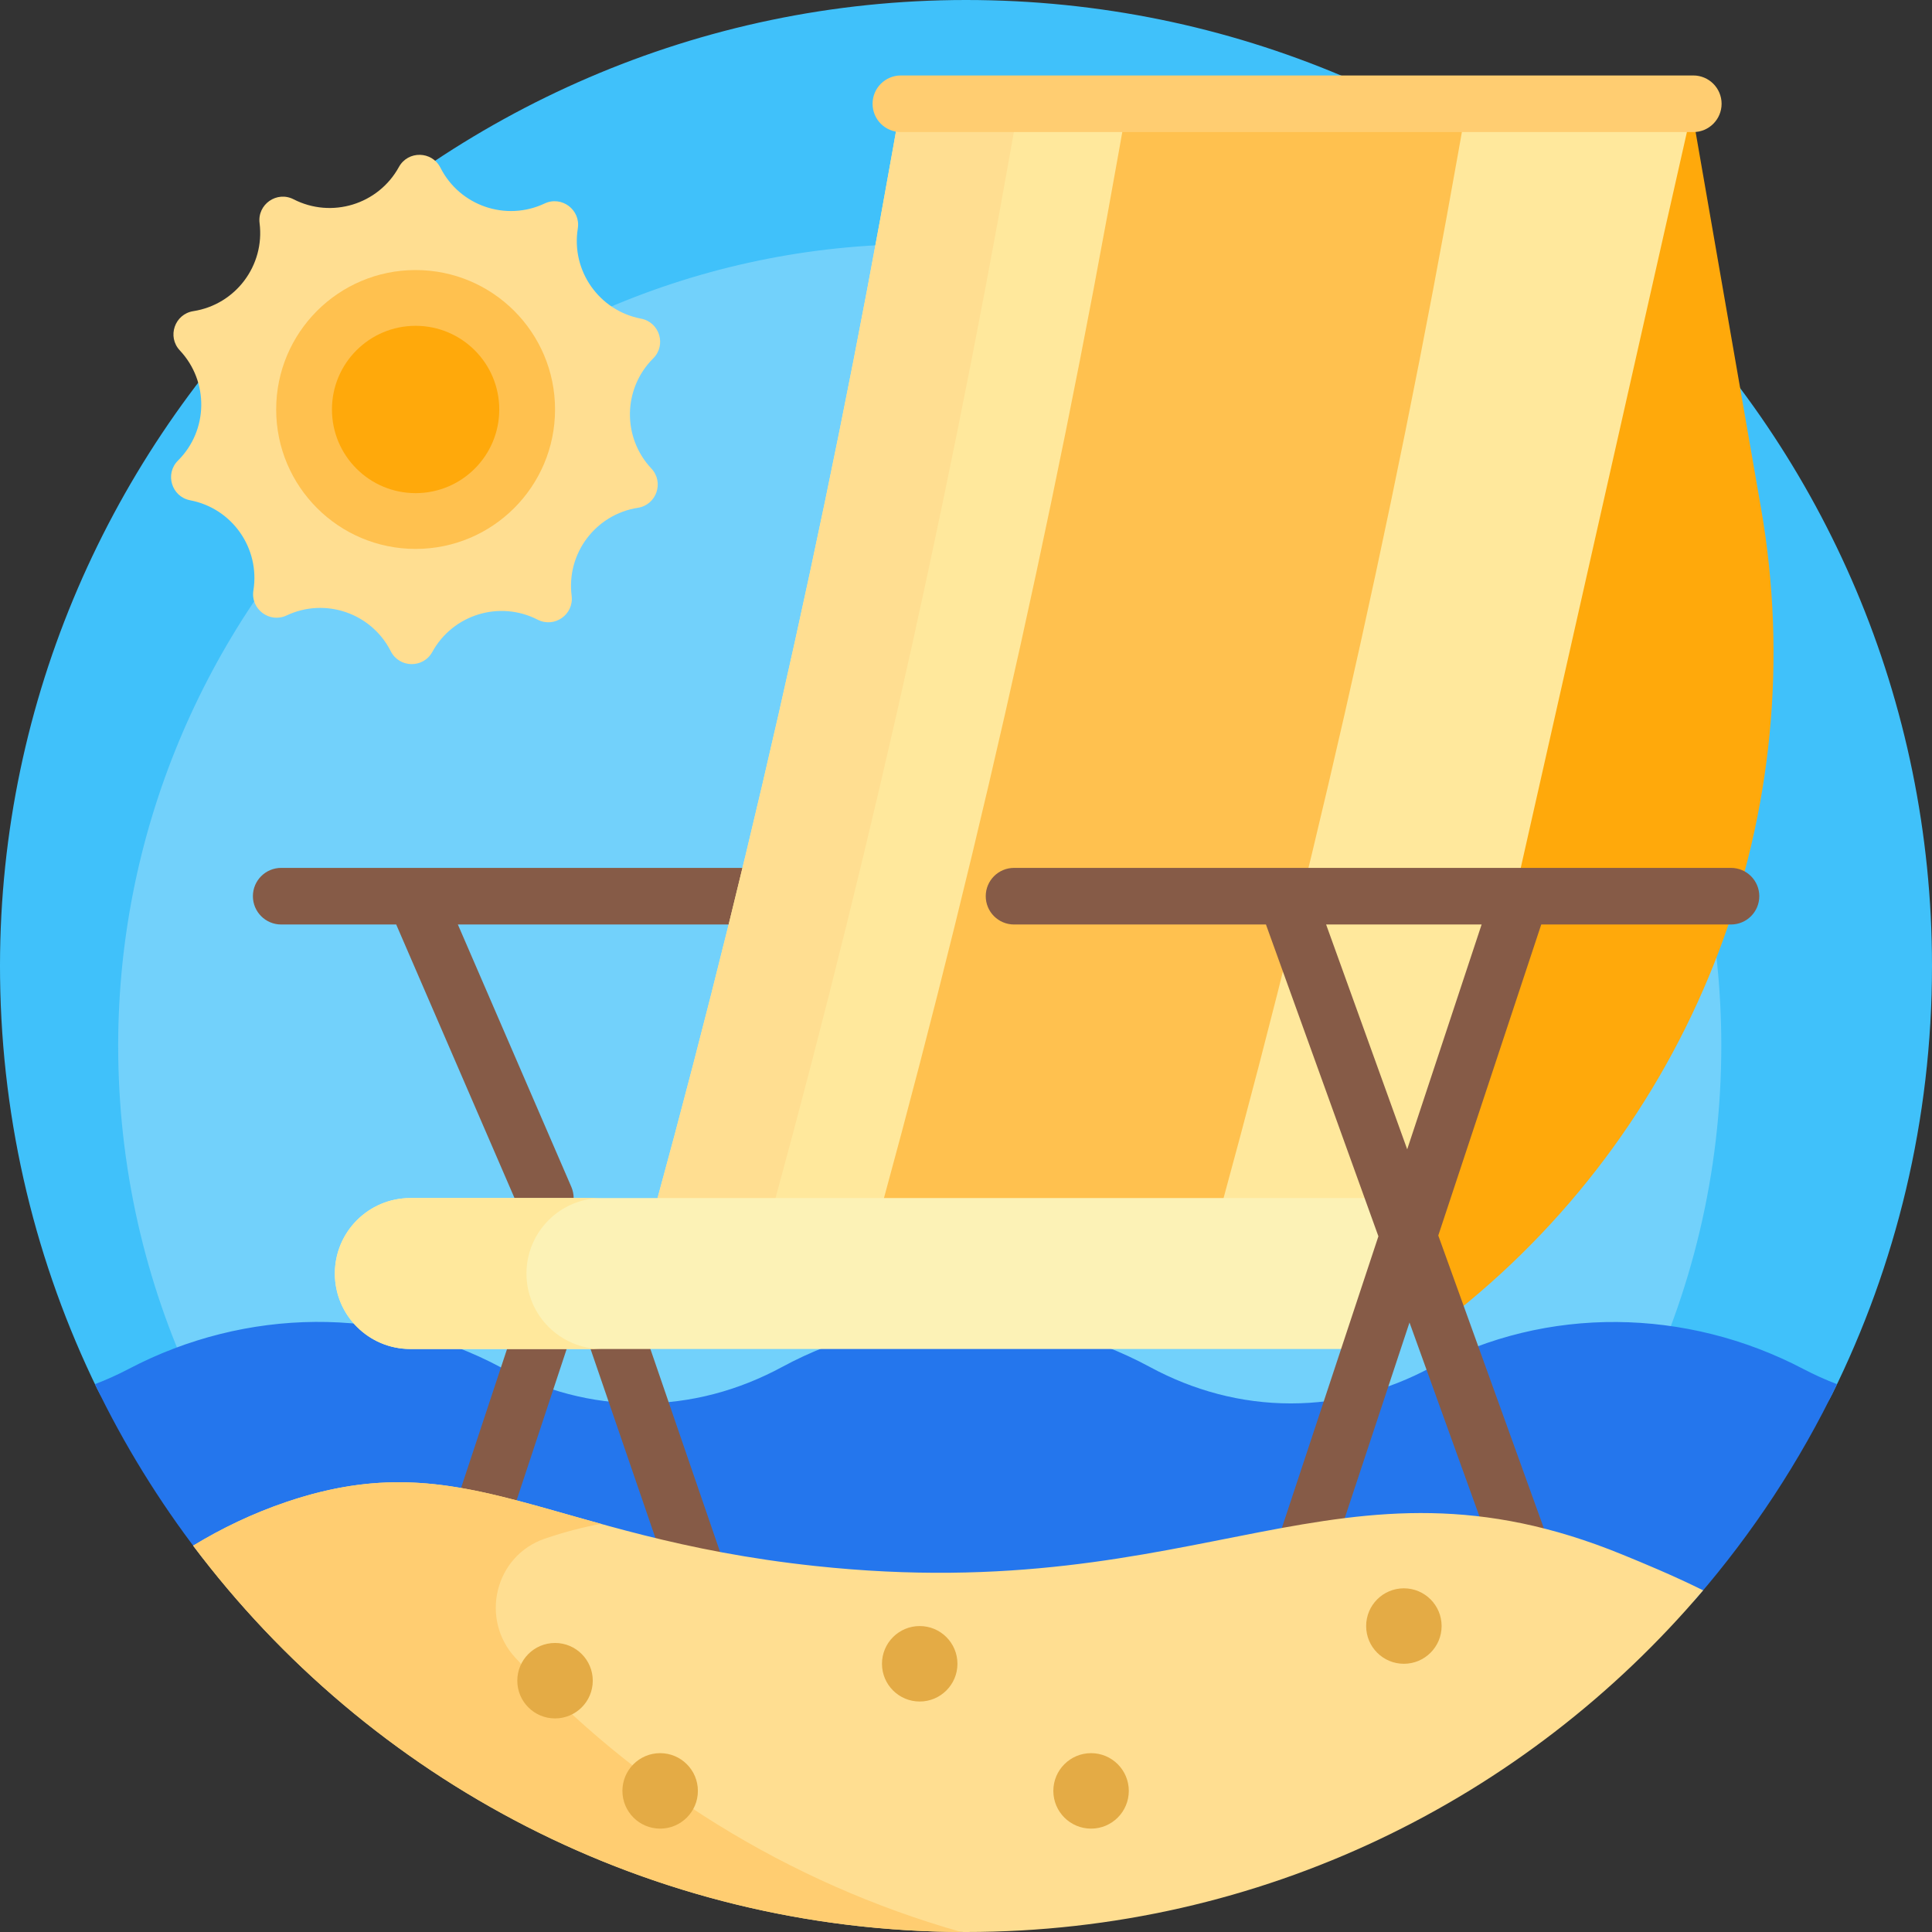
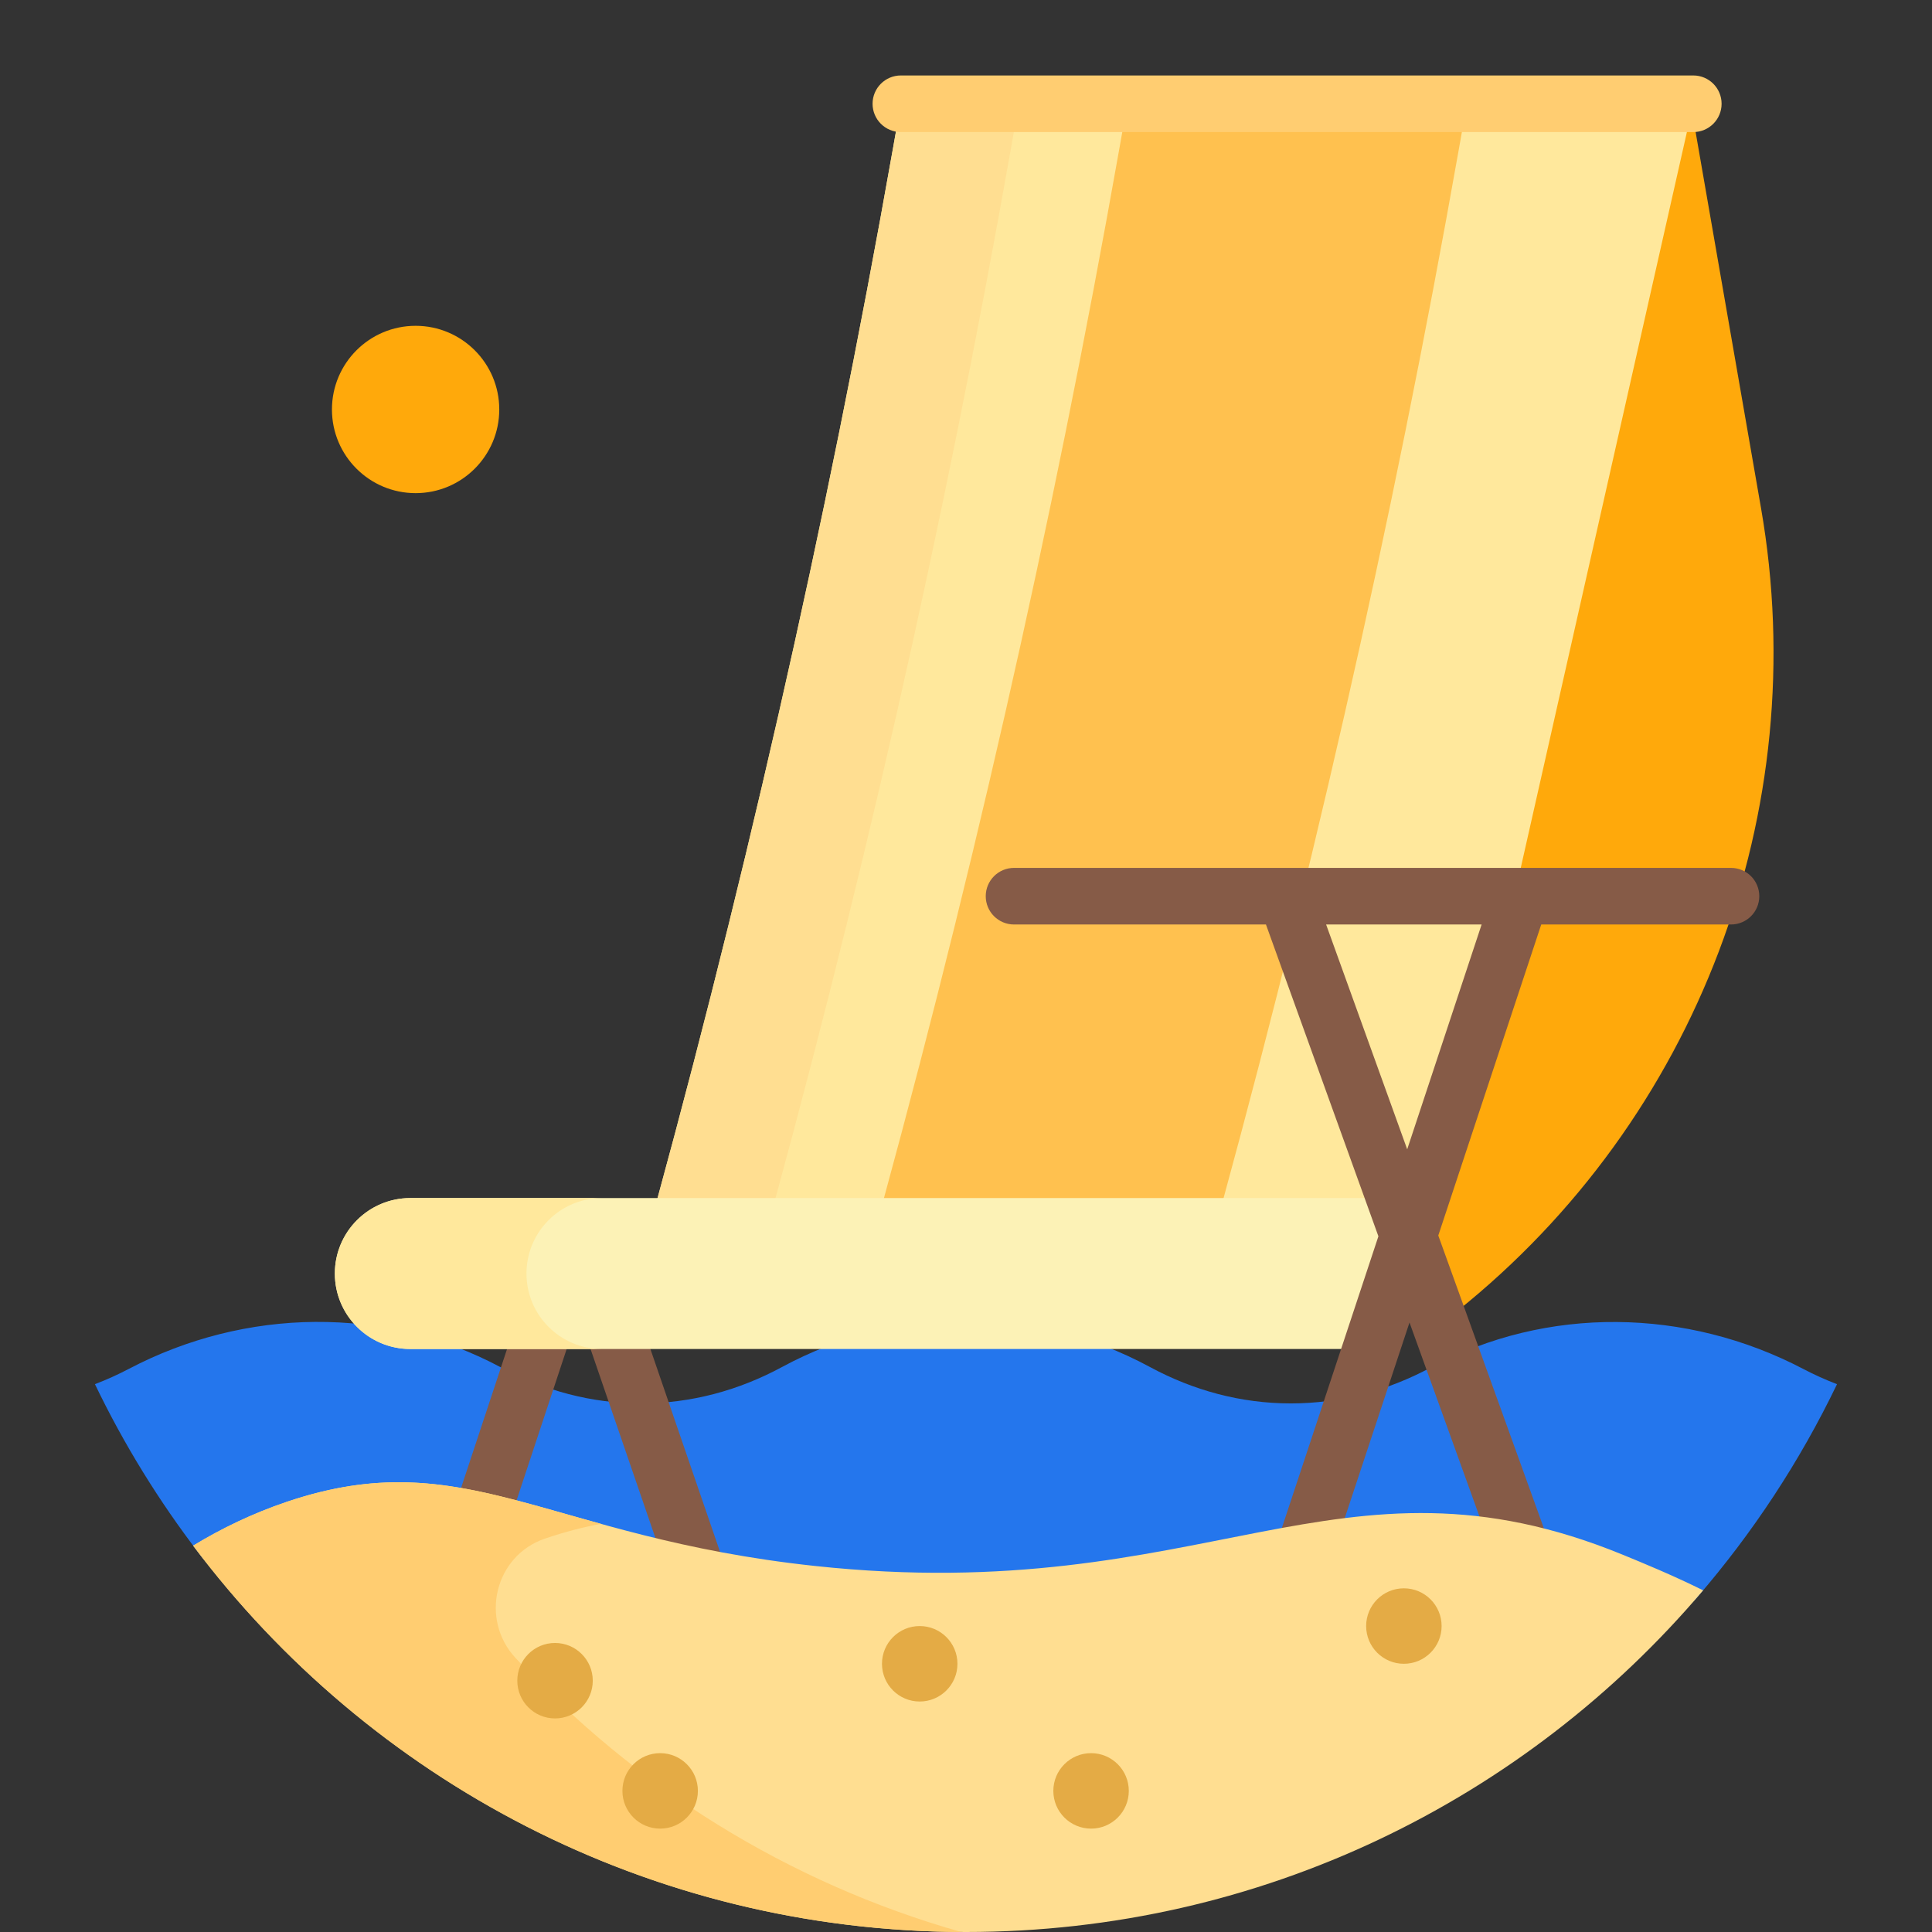
<svg xmlns="http://www.w3.org/2000/svg" width="200" height="200" viewBox="0 0 200 200" fill="none">
  <rect x="0" y="0" width="200" height="200" fill="#333333" stroke="none" />
  <g clip-path="url(#clip0_212_3062)">
-     <path d="M10.068 143.782C3.785 130.9 0.188 116.466 0.007 101.212C-0.65 45.876 44.66 0 100 0C155.229 0 200 44.772 200 100C200 115.929 196.276 130.988 189.65 144.353C188.404 146.868 185.817 148.438 183.011 148.438H17.495C14.332 148.438 11.455 146.625 10.068 143.782Z" fill="#40C1FA" />
-     <path d="M20.589 144.575C15.375 133.885 12.39 121.909 12.24 109.251C11.695 63.335 49.292 25.269 95.211 25.269C141.038 25.269 178.188 62.419 178.188 108.246C178.188 121.463 175.098 133.958 169.6 145.048C168.566 147.135 166.42 148.438 164.091 148.438H26.751C24.126 148.438 21.739 146.934 20.589 144.575Z" fill="#72D1FB" />
    <path d="M190.168 143.289C186.317 151.296 181.432 158.71 175.684 165.359C174.268 166.998 172.174 167.923 170.013 167.766C162.542 167.225 154.974 168.717 148.226 172.365C143.725 174.798 138.795 176.14 133.627 176.14C128.459 176.14 123.529 174.798 119.028 172.366C107.124 165.931 92.872 165.931 80.968 172.366C76.467 174.798 71.537 176.14 66.37 176.14C61.202 176.14 56.272 174.798 51.77 172.365C46.308 169.412 40.307 167.872 34.257 167.679C28.911 167.509 23.878 165.073 20.622 160.83C16.451 155.396 12.826 149.522 9.828 143.289C11.025 142.833 12.198 142.302 13.345 141.701C25.405 135.373 39.868 135.123 51.871 141.56C56.345 143.959 61.24 145.281 66.37 145.281C71.538 145.281 76.468 143.939 80.968 141.506C92.872 135.071 107.125 135.071 119.029 141.506C123.529 143.939 128.459 145.281 133.627 145.281C138.753 145.281 143.644 143.961 148.115 141.565C160.131 135.127 174.6 135.39 186.677 141.714C187.814 142.31 188.979 142.836 190.168 143.289Z" fill="#2476ED" />
-     <path d="M82.82 92.773C82.82 94.392 81.509 95.703 79.891 95.703H47.398L59.146 122.87C59.784 124.357 59.094 126.079 57.607 126.716C57.231 126.878 56.84 126.954 56.455 126.954C55.318 126.954 54.237 126.289 53.761 125.177L41.015 95.703H29.109C27.491 95.703 26.18 94.392 26.18 92.773C26.18 91.155 27.491 89.844 29.109 89.844H79.891C81.509 89.844 82.82 91.155 82.82 92.773Z" fill="#865B47" />
-     <path d="M59.814 23.651C59.11 28.022 62.012 32.16 66.361 32.988C68.28 33.354 69.006 35.72 67.621 37.099C64.483 40.222 64.398 45.275 67.429 48.501C68.767 49.925 67.963 52.266 66.032 52.567C61.658 53.249 58.619 57.287 59.176 61.679C59.421 63.618 57.394 65.039 55.655 64.148C51.715 62.129 46.884 63.609 44.752 67.489C43.811 69.202 41.336 69.16 40.453 67.417C38.453 63.467 33.673 61.825 29.668 63.711C27.9 64.544 25.922 63.056 26.232 61.126C26.935 56.755 24.034 52.618 19.685 51.789C17.765 51.423 17.04 49.057 18.425 47.678C21.563 44.556 21.648 39.503 18.617 36.276C17.279 34.852 18.083 32.511 20.014 32.21C24.388 31.528 27.426 27.49 26.871 23.098C26.625 21.159 28.652 19.738 30.391 20.63C34.331 22.649 39.162 21.168 41.294 17.288C42.235 15.576 44.71 15.617 45.593 17.361C47.594 21.31 52.373 22.952 56.378 21.066C58.146 20.234 60.124 21.722 59.814 23.651Z" fill="#FFDE91" />
-     <path d="M57.458 42.389C57.458 50.361 50.996 56.824 43.024 56.824C35.052 56.824 28.59 50.361 28.59 42.389C28.59 34.417 35.052 27.955 43.024 27.955C50.996 27.955 57.458 34.417 57.458 42.389Z" fill="#FFC14F" />
    <path d="M51.684 42.389C51.684 47.172 47.807 51.05 43.024 51.05C38.241 51.05 34.363 47.172 34.363 42.389C34.363 37.606 38.241 33.728 43.024 33.728C47.807 33.728 51.684 37.606 51.684 42.389Z" fill="#FFA90B" />
    <path d="M150.827 135.742L135.353 116.016L122.602 10.742H175.021L182.302 52.61C187.759 83.987 175.697 115.846 150.827 135.742Z" fill="#FFA90B" />
    <path d="M76.147 174.368C75.832 174.476 75.511 174.527 75.196 174.527C73.979 174.527 72.842 173.763 72.425 172.548L59.875 135.983L47.782 172.518C47.374 173.748 46.23 174.528 45.001 174.528C44.696 174.528 44.386 174.48 44.08 174.378C42.544 173.87 41.711 172.212 42.219 170.677L56.674 127.009C57.123 125.652 58.468 124.844 59.834 125.024C61.186 124.848 62.521 125.639 62.98 126.979L77.968 170.646C78.493 172.176 77.678 173.843 76.147 174.368Z" fill="#865B47" />
    <path d="M93.258 10.742H175.289L147.945 131.836H65.914C76.653 93.447 85.51 54.557 92.451 15.303L93.258 10.742Z" fill="#FFE89C" />
    <path d="M78.127 131.836H65.914C76.653 93.448 85.51 54.557 92.451 15.303L93.258 10.743H105.471L104.664 15.303C97.723 54.557 88.866 93.447 78.127 131.836Z" fill="#FFDE91" />
    <path d="M151.852 10.742L151.045 15.303C144.104 54.557 135.247 93.447 124.508 131.836V131.836H89.352C100.091 93.448 108.947 54.557 115.889 15.304L116.695 10.742H151.852Z" fill="#FFC14F" />
    <path d="M178.219 10.742C178.219 12.361 176.907 13.672 175.289 13.672H93.258C91.639 13.672 90.328 12.361 90.328 10.742C90.328 9.124 91.639 7.812 93.258 7.812H175.289C176.907 7.812 178.219 9.124 178.219 10.742Z" fill="#FFCD71" />
    <path d="M140.133 139.648H42.477C38.162 139.648 34.664 136.151 34.664 131.836C34.664 127.521 38.162 124.023 42.477 124.023H147.945L140.133 139.648Z" fill="#FCF2B6" />
    <path d="M62.313 139.648H42.477C38.162 139.648 34.664 136.151 34.664 131.836C34.664 127.521 38.162 124.023 42.477 124.023H62.313C57.998 124.023 54.5 127.521 54.5 131.836C54.5 136.151 57.998 139.648 62.313 139.648Z" fill="#FFE89C" />
    <path d="M179.191 89.844H157.496C157.455 89.843 157.413 89.843 157.372 89.844H104.973C103.354 89.844 102.043 91.155 102.043 92.773C102.043 94.392 103.354 95.703 104.973 95.703H131.051L142.692 127.981L128.559 170.677C128.051 172.212 128.884 173.87 130.42 174.378C130.726 174.48 131.036 174.528 131.341 174.528C132.57 174.528 133.714 173.748 134.122 172.518L145.911 136.905L158.765 172.548C159.182 173.764 160.319 174.528 161.536 174.528C161.852 174.528 162.172 174.476 162.487 174.368C164.018 173.843 164.833 172.177 164.307 170.646L148.891 127.9L159.549 95.703H179.192C180.81 95.703 182.121 94.392 182.121 92.773C182.121 91.155 180.81 89.844 179.191 89.844ZM145.673 118.977L137.279 95.703H153.377L145.673 118.977Z" fill="#865B47" />
    <path d="M176.309 164.63C157.966 186.267 130.586 200 99.998 200C67.285 200 38.24 184.292 19.996 160.006C22.932 158.22 26.155 156.663 29.686 155.469C48.145 149.226 56.556 159.127 84.373 162.109C124.838 166.448 138.513 148.872 167.967 160.937C170.036 161.785 173.087 163.035 176.309 164.63Z" fill="#FFDE91" />
    <path d="M99.503 199.999C66.992 199.841 38.148 184.169 19.996 160.007C22.932 158.22 26.156 156.663 29.686 155.469C42.086 151.275 49.952 154.366 62.211 157.752C60.404 158.078 58.516 158.566 56.509 159.245C56.474 159.257 56.439 159.268 56.404 159.28C51.223 161.046 49.643 167.601 53.357 171.621C65.668 184.946 81.559 194.914 99.503 199.999Z" fill="#FFCD71" />
    <path d="M61.363 173.985C61.363 176.143 59.614 177.891 57.457 177.891C55.3 177.891 53.551 176.143 53.551 173.985C53.551 171.828 55.3 170.079 57.457 170.079C59.614 170.079 61.363 171.828 61.363 173.985ZM112.947 181.486C110.79 181.486 109.041 183.235 109.041 185.393C109.041 187.55 110.79 189.299 112.947 189.299C115.105 189.299 116.853 187.55 116.853 185.393C116.853 183.235 115.105 181.486 112.947 181.486ZM145.329 164.422C143.171 164.422 141.423 166.17 141.423 168.328C141.423 170.485 143.171 172.234 145.329 172.234C147.486 172.234 149.235 170.485 149.235 168.328C149.235 166.17 147.486 164.422 145.329 164.422ZM68.339 181.486C66.181 181.486 64.432 183.235 64.432 185.393C64.432 187.55 66.181 189.299 68.339 189.299C70.496 189.299 72.245 187.55 72.245 185.393C72.245 183.235 70.496 181.486 68.339 181.486ZM95.208 168.328C93.05 168.328 91.302 170.077 91.302 172.234C91.302 174.391 93.05 176.14 95.208 176.14C97.365 176.14 99.114 174.391 99.114 172.234C99.114 170.077 97.365 168.328 95.208 168.328Z" fill="#E4AB45" />
  </g>
  <defs>
    <clipPath id="clip0_212_3062">
      <rect width="200" height="200" fill="white" />
    </clipPath>
  </defs>
</svg>